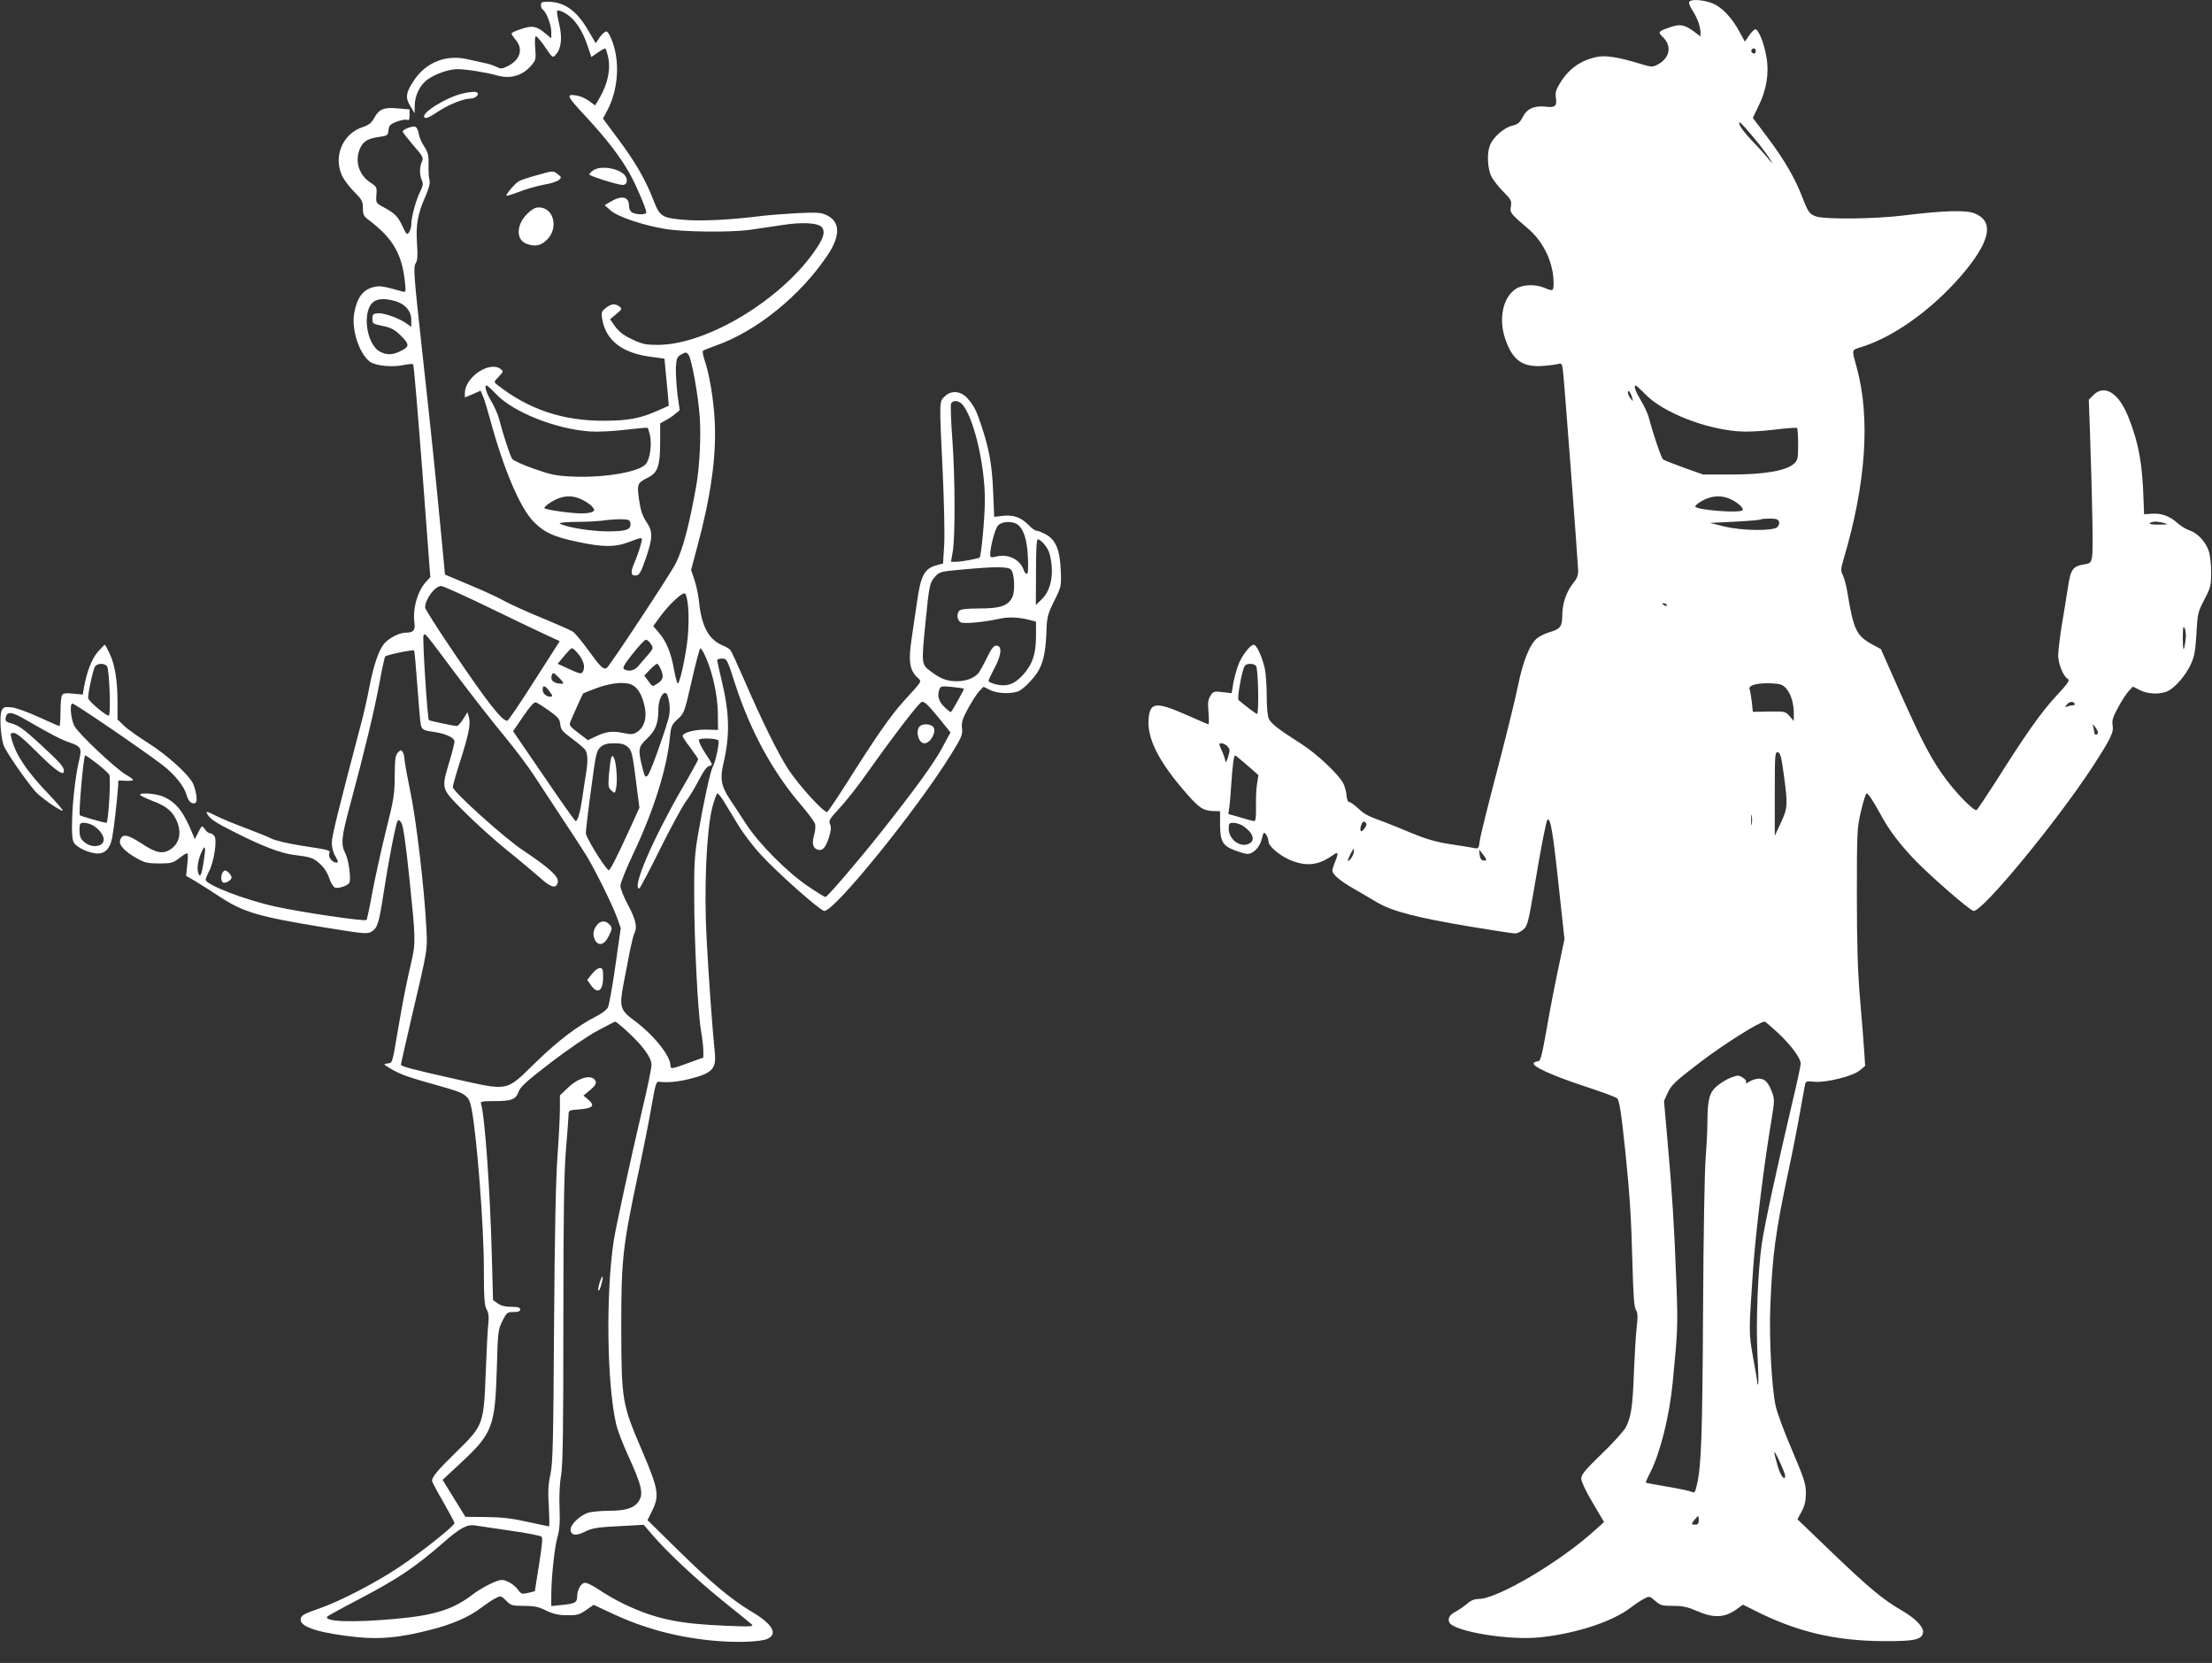
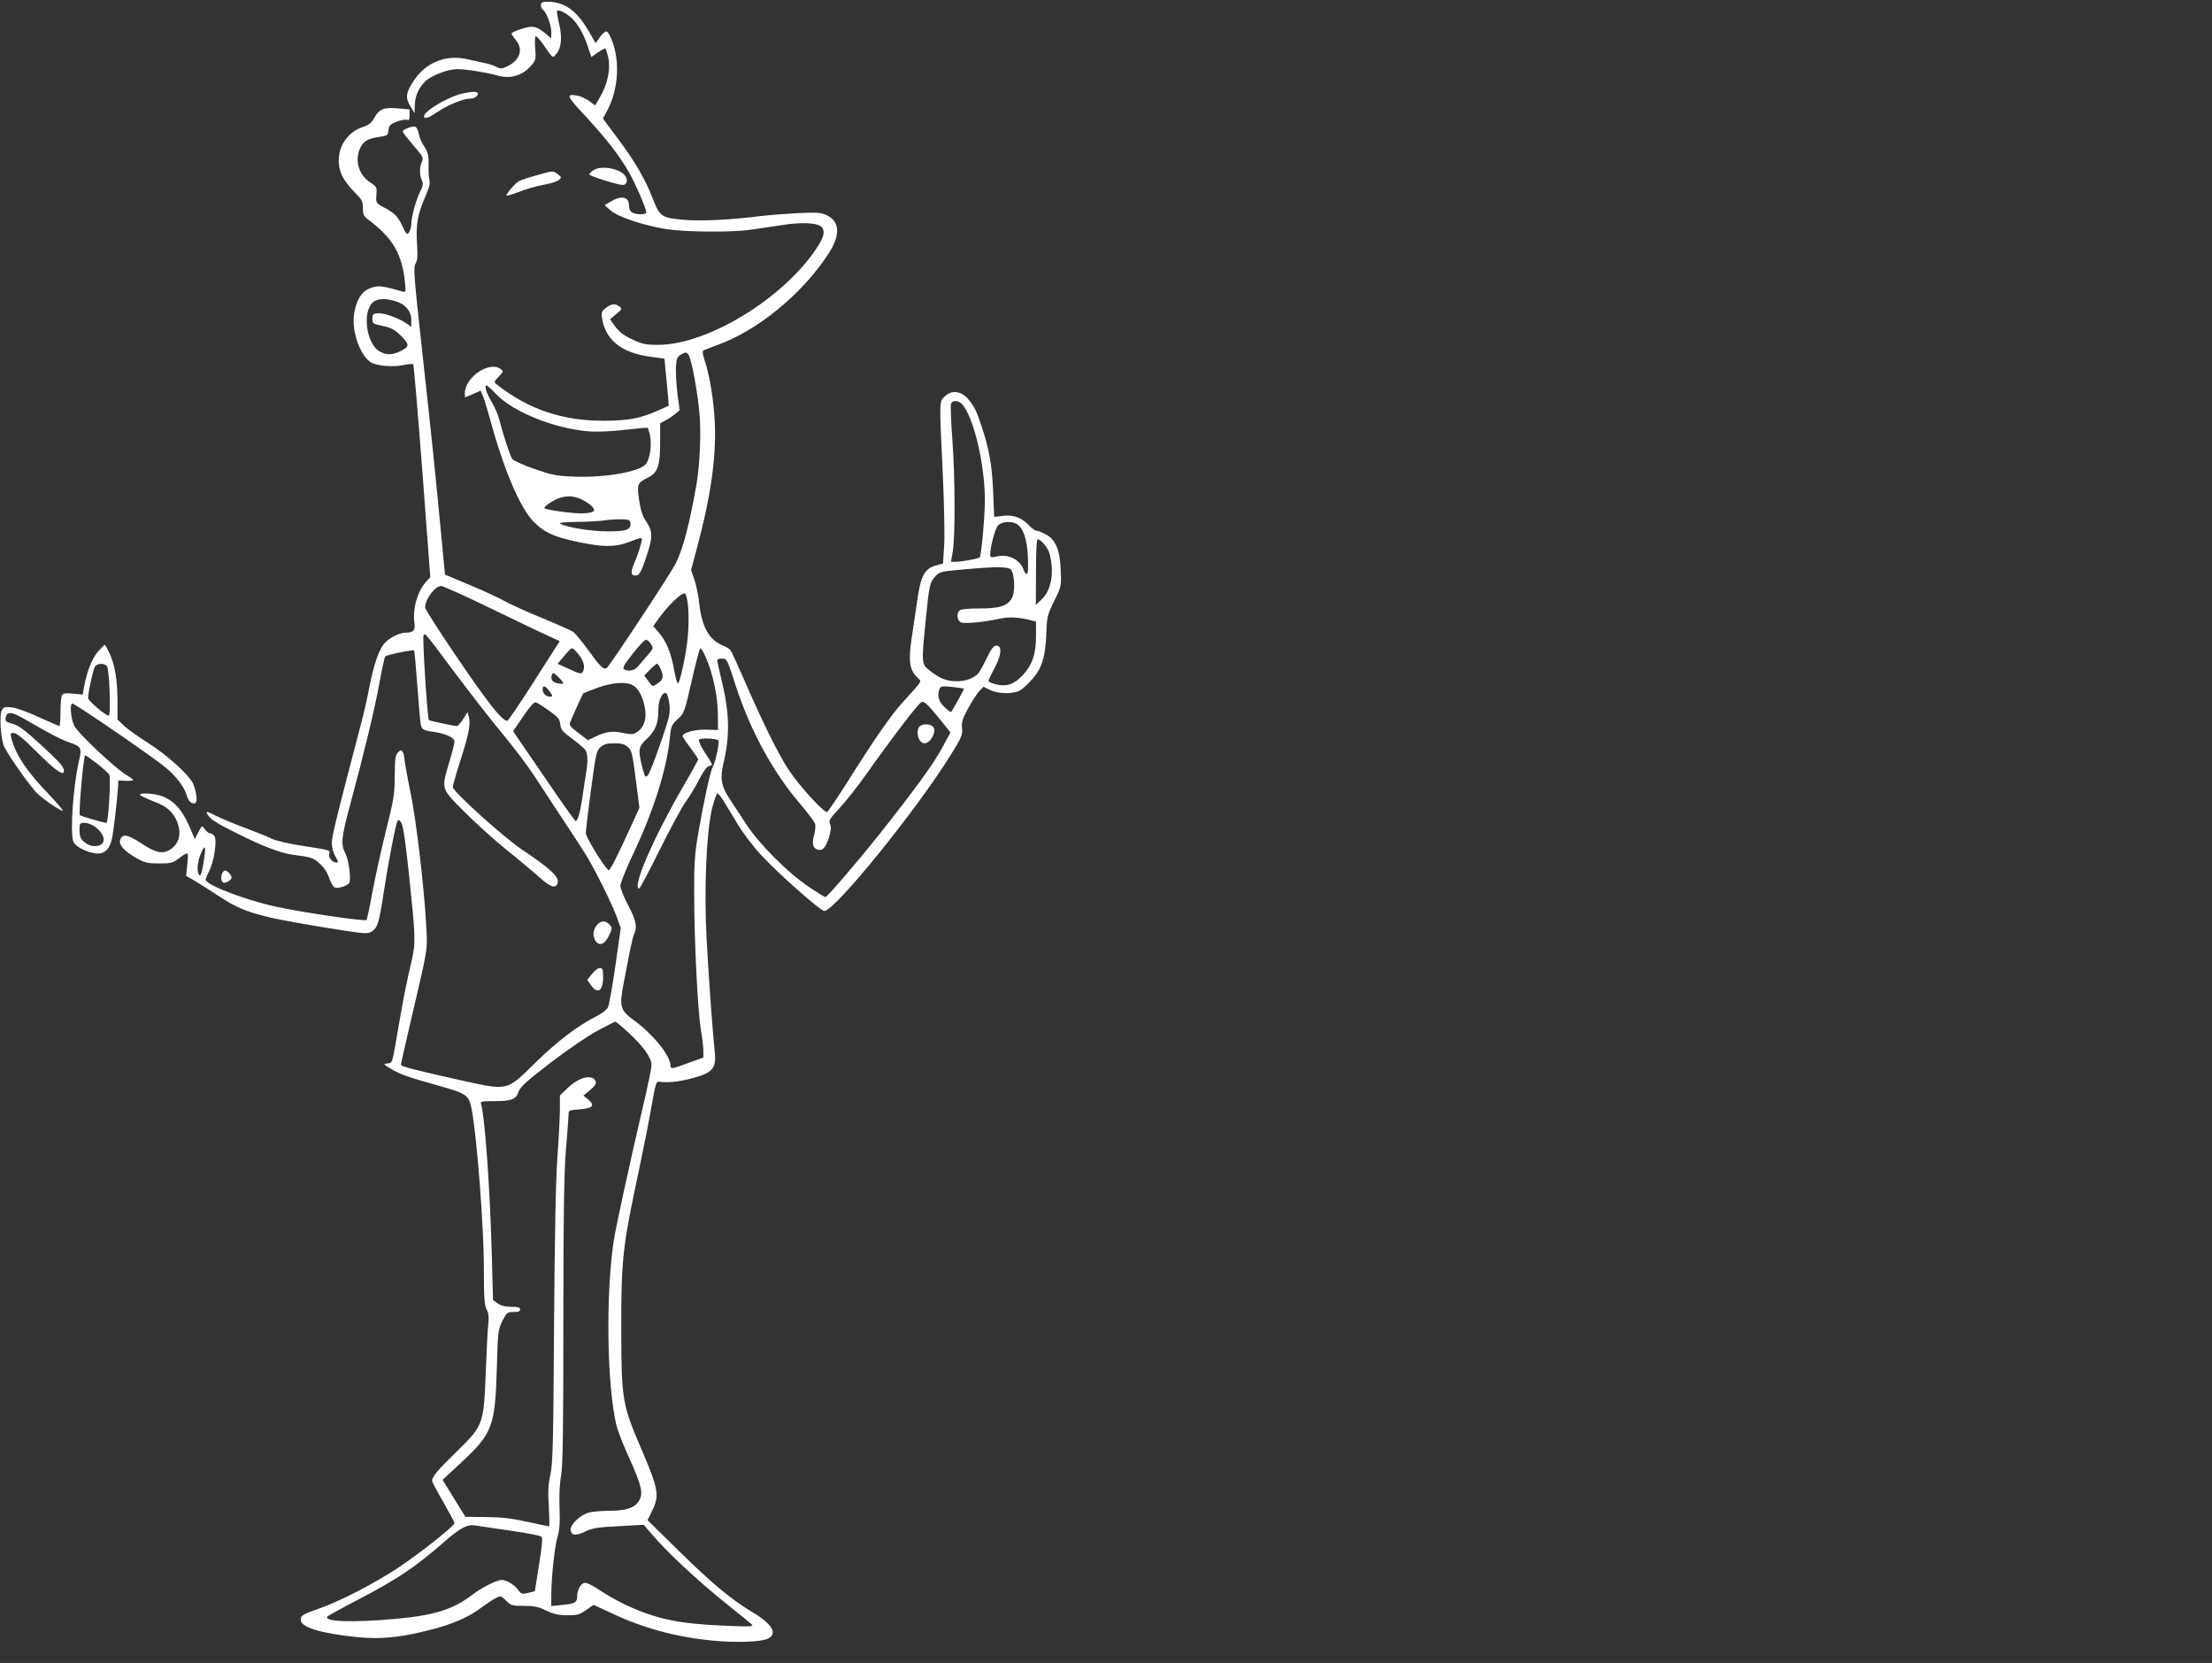
<svg xmlns="http://www.w3.org/2000/svg" version="1.0" width="1280pt" height="962pt" viewBox="0 0 1280 962" preserveAspectRatio="xMidYMid meet">
  <rect x="0" y="0" width="1280" height="962" fill="#333333" stroke="none" />
  <g transform="translate(0,962) scale(0.1,-0.1)" fill="#ffffff" stroke="none">
-     <path d="M9775 9609 c-4 -5 4 -27 17 -47 29 -43 48 -95 48 -129 l0 -24 -33 25 c-57 43 -84 49 -141 29 -69 -23 -74 -29 -47 -54 59 -55 45 -126 -31 -165 -24 -12 -35 -12 -90 5 -133 41 -210 53 -261 41 -95 -21 -163 -71 -214 -158 -19 -31 -24 -52 -20 -76 8 -50 -3 -60 -59 -53 -67 7 -108 -12 -133 -61 -16 -32 -28 -41 -63 -50 -48 -12 -110 -68 -127 -115 -18 -47 -13 -133 9 -178 11 -21 43 -62 70 -89 44 -44 48 -52 43 -84 -6 -38 -5 -39 103 -132 88 -76 144 -197 144 -311 0 -48 -3 -49 -53 -28 -55 23 -128 19 -167 -7 -74 -50 -99 -173 -60 -288 43 -127 103 -168 229 -156 38 3 76 9 84 12 12 4 17 -4 21 -38 6 -41 84 -1069 88 -1154 1 -33 -5 -49 -31 -81 -38 -48 -61 -117 -61 -188 0 -60 -13 -75 -76 -93 -23 -7 -54 -22 -69 -34 -42 -33 -82 -132 -111 -275 -14 -70 -68 -290 -120 -488 -52 -198 -98 -382 -101 -408 -6 -45 -7 -48 -32 -43 -14 3 -75 13 -136 22 -84 13 -138 28 -230 66 -66 27 -133 55 -150 61 -98 35 -120 46 -155 80 -22 20 -45 37 -52 37 -8 0 -14 15 -16 36 -1 20 -9 51 -18 70 -25 52 -154 174 -249 234 -126 80 -168 113 -182 140 -8 15 -13 67 -13 132 0 59 -5 131 -11 160 -15 67 -47 138 -64 138 -19 0 -65 -57 -86 -108 -10 -24 -24 -72 -31 -107 l-11 -65 -53 6 c-48 6 -53 5 -69 -20 -14 -22 -17 -40 -12 -96 3 -39 3 -70 0 -70 -3 0 -57 23 -120 51 -181 80 -216 78 -226 -13 -13 -116 57 -255 223 -443 70 -80 93 -94 149 -97 l41 -1 0 -74 c0 -100 15 -126 85 -152 31 -12 64 -21 74 -21 33 0 71 39 82 86 10 40 13 43 25 27 7 -10 14 -28 14 -40 0 -30 71 -88 137 -113 92 -34 156 -24 241 36 26 20 28 8 7 -43 -8 -19 -15 -42 -15 -50 0 -21 46 -60 125 -105 39 -22 99 -58 135 -79 86 -51 231 -88 535 -139 132 -22 250 -40 262 -40 12 0 34 10 48 23 24 20 29 40 65 252 37 222 67 375 74 382 17 18 32 -68 63 -358 l36 -332 -36 -171 c-20 -94 -51 -253 -68 -354 -28 -156 -35 -182 -50 -182 -10 0 -20 -4 -24 -10 -11 -18 102 -70 285 -131 102 -33 190 -66 197 -72 14 -13 25 -86 48 -307 26 -254 34 -379 41 -640 5 -189 10 -261 20 -277 11 -17 12 -39 5 -100 -5 -43 -12 -159 -16 -257 -7 -200 -16 -262 -46 -321 -11 -22 -74 -92 -140 -155 -96 -93 -119 -121 -119 -143 0 -17 27 -75 66 -140 l66 -112 -49 -44 c-202 -185 -568 -401 -677 -401 -24 0 -46 -9 -68 -29 -18 -15 -47 -35 -64 -44 -34 -17 -47 -38 -38 -61 21 -54 354 -109 536 -87 208 24 407 90 513 170 27 21 63 45 80 53 29 15 31 15 63 -13 29 -26 40 -29 103 -29 57 0 84 -6 142 -31 91 -40 156 -38 221 8 l42 30 60 -30 c249 -127 472 -180 759 -181 173 -1 217 9 223 50 4 31 -41 79 -119 125 -113 65 -193 132 -406 336 l-202 194 25 46 c18 34 24 62 24 106 0 53 -10 83 -80 248 -45 103 -87 218 -95 256 -23 105 -38 389 -31 573 12 301 30 433 106 790 22 102 51 250 65 330 14 80 28 154 30 166 4 19 10 21 54 16 69 -6 223 32 263 66 l31 26 -6 91 c-3 49 -14 185 -24 300 -13 155 -18 311 -18 595 0 371 1 389 24 488 13 56 28 102 32 102 10 0 38 -42 82 -123 48 -88 102 -160 185 -249 89 -95 333 -308 353 -308 54 0 478 514 685 830 109 168 126 203 119 244 -5 26 1 47 31 102 20 38 48 81 62 96 l24 26 40 -20 c48 -25 122 -27 166 -4 42 22 101 91 130 154 20 45 26 77 32 176 6 115 8 125 45 196 37 70 40 81 40 160 0 47 -6 102 -14 123 -18 53 -65 103 -109 118 -20 6 -53 26 -73 44 -44 40 -92 57 -149 53 l-43 -3 -3 80 c-7 215 -27 326 -85 475 -56 146 -140 200 -206 134 l-26 -26 7 -192 c14 -419 19 -684 12 -718 -6 -33 -10 -37 -46 -43 -66 -11 -78 -28 -94 -135 -8 -52 -24 -152 -36 -221 -11 -70 -20 -147 -20 -170 0 -50 30 -122 55 -136 14 -8 4 -24 -70 -103 -88 -97 -167 -208 -344 -488 -57 -89 -108 -165 -113 -168 -13 -9 -107 85 -172 171 -84 111 -139 214 -265 496 l-117 264 -50 27 c-92 51 -108 83 -144 302 -6 38 -18 82 -26 98 -13 26 -13 35 5 96 129 435 155 815 75 1107 -30 108 -32 99 32 119 199 63 435 239 606 451 139 174 153 278 43 321 -52 20 -177 16 -415 -13 -164 -20 -449 -23 -501 -5 -38 13 -46 24 -80 112 -40 105 -104 216 -195 337 l-91 121 33 69 c46 92 62 191 46 281 -13 81 -46 162 -64 162 -7 0 -24 -16 -37 -36 l-24 -35 -31 57 c-46 85 -105 146 -162 167 -55 19 -119 23 -129 6z m385 -284 c0 -8 -4 -15 -9 -15 -13 0 -22 16 -14 24 11 11 23 6 23 -9z m24 -545 c23 -30 51 -68 61 -85 15 -26 14 -26 -11 5 -15 19 -58 67 -95 105 -37 39 -70 81 -73 95 -6 21 0 17 34 -20 22 -25 60 -70 84 -100z m-660 -1444 c102 -102 336 -195 531 -211 51 -4 127 -1 209 9 72 9 132 13 135 10 3 -3 6 -46 6 -96 0 -84 -2 -91 -26 -112 -46 -40 -172 -61 -359 -61 l-165 0 -110 39 c-60 22 -115 43 -121 48 -11 8 -57 144 -83 243 -6 22 -26 66 -46 99 -32 53 -43 86 -30 86 3 0 30 -24 59 -54z m-80 -16 c7 -24 6 -24 -8 -6 -9 11 -16 27 -16 35 0 21 16 2 24 -29z m564 -585 c43 -18 84 -54 76 -66 -12 -20 -274 1 -274 21 0 11 48 41 79 50 42 13 79 11 119 -5z m286 -132 c4 -9 0 -23 -9 -32 -24 -24 -206 -22 -310 4 l-80 20 144 7 c79 4 146 10 149 13 3 3 27 5 53 5 35 0 49 -4 53 -17z m2246 -16 c0 -1 -24 -2 -54 -2 -53 0 -63 9 -21 17 16 3 75 -9 75 -15z m-2895 -467 c3 -6 -1 -7 -9 -4 -18 7 -21 14 -7 14 6 0 13 -4 16 -10z m3004 -180 c-1 -19 -5 -48 -9 -65 -6 -22 -8 -8 -9 50 0 55 2 75 9 65 5 -8 9 -31 9 -50z m-5381 -172 c13 -13 18 -278 6 -278 -6 0 -68 47 -107 80 -10 9 21 179 36 198 12 15 49 16 65 0z m3068 -131 c28 -32 44 -86 44 -145 l0 -43 -24 28 c-24 27 -27 28 -119 27 l-94 -2 -6 58 c-4 31 -9 64 -13 73 -8 23 45 37 125 34 55 -3 67 -7 87 -30z m1669 -87 c3 -5 0 -10 -9 -10 -8 0 -23 -3 -33 -7 -16 -6 -16 -5 -4 10 15 19 37 22 46 7z m135 -167 c0 -7 -4 -13 -10 -13 -5 0 -10 3 -10 8 0 4 -3 18 -6 32 -6 24 -6 25 9 5 9 -11 17 -26 17 -32z m-5037 -81 c15 -16 15 -23 3 -63 -8 -24 -15 -35 -15 -24 -1 11 -10 39 -21 63 -18 40 -18 42 -1 42 10 0 25 -8 34 -18z m3219 -162 c24 -178 23 -194 -17 -280 l-35 -75 0 243 c0 227 1 243 18 240 14 -3 20 -25 34 -128z m-3105 53 l65 -57 -8 -51 c-5 -27 -7 -87 -6 -132 1 -56 -2 -83 -10 -83 -6 0 -42 9 -80 21 l-70 20 6 42 c3 23 8 83 11 132 7 106 15 165 22 165 3 0 34 -26 70 -57z m2920 -340 c-2 -16 -4 -5 -4 22 0 28 2 40 4 28 2 -13 2 -35 0 -50z m-2230 1 c3 -12 -25 -49 -32 -42 -10 10 7 59 18 55 6 -2 12 -7 14 -13z m-714 -12 c57 -38 73 -83 36 -102 -50 -27 -119 23 -119 86 0 30 3 34 28 34 15 0 39 -8 55 -18z m640 -157 c-5 -22 -33 -57 -33 -41 0 9 29 66 34 66 2 0 1 -11 -1 -25z m767 -38 c0 -5 -8 -7 -17 -5 -12 2 -19 14 -21 33 l-3 30 20 -25 c12 -14 21 -29 21 -33z m1688 -1002 c75 -70 132 -146 132 -178 0 -11 -22 -115 -50 -231 -94 -401 -159 -701 -175 -811 -23 -156 -35 -454 -25 -646 5 -90 6 -166 4 -168 -2 -2 -4 0 -4 5 0 6 -11 72 -25 148 -26 146 -26 149 0 521 16 220 63 603 106 857 18 110 18 119 3 160 -23 59 -42 78 -76 78 -16 0 -41 -8 -55 -17 -15 -10 -24 -13 -20 -6 5 7 -2 19 -18 29 -24 15 -28 15 -69 0 -24 -9 -60 -31 -81 -49 -44 -38 -54 -77 -55 -212 0 -49 -5 -142 -10 -205 -6 -63 -13 -457 -15 -875 -4 -732 -10 -899 -35 -1012 -11 -48 -13 -51 -33 -43 -12 6 -76 19 -141 30 -66 11 -121 21 -122 23 -2 1 10 29 27 62 57 113 109 323 128 515 30 307 31 329 21 590 -12 321 -24 513 -51 813 l-20 228 22 48 c19 43 42 65 190 178 137 104 340 232 370 233 4 0 38 -29 77 -65z m42 -2562 c0 -33 -25 -3 -41 49 -30 103 -29 113 6 39 19 -40 35 -80 35 -88z m-500 -258 c0 -18 -5 -25 -20 -25 -24 0 -25 4 -3 30 22 25 23 25 23 -5z" />
    <path d="M3130 9591 c0 -11 5 -23 11 -27 20 -12 49 -88 49 -127 l0 -39 -32 27 c-53 44 -76 49 -140 28 -32 -10 -58 -22 -58 -27 0 -4 11 -21 25 -38 45 -53 24 -117 -50 -152 -30 -15 -38 -15 -62 -3 -16 8 -44 18 -63 21 -19 4 -65 14 -103 23 -124 29 -240 -16 -310 -120 -49 -72 -53 -102 -22 -152 l24 -40 1 44 c0 60 32 123 78 154 46 31 122 57 168 57 49 0 170 -19 229 -36 79 -23 149 -2 200 58 26 30 27 37 22 100 -3 40 -2 68 4 68 5 0 22 -19 39 -42 62 -90 57 -86 79 -60 30 34 35 98 16 176 -9 37 -14 70 -11 73 11 11 66 -20 96 -54 35 -40 61 -88 84 -160 l18 -53 36 25 c20 14 40 25 44 25 3 0 12 -25 18 -55 14 -66 -4 -151 -48 -227 l-28 -48 -34 25 c-18 14 -48 27 -66 31 -72 13 -68 2 42 -116 122 -131 205 -239 257 -333 37 -65 97 -206 97 -226 0 -14 -55 -14 -81 -1 -12 7 -19 21 -19 39 0 55 -43 63 -111 22 l-30 -18 35 -31 c43 -37 186 -85 318 -107 108 -17 369 -20 485 -5 43 6 122 18 176 26 124 21 224 16 244 -12 18 -25 10 -57 -31 -119 -192 -291 -629 -558 -916 -560 -75 0 -93 4 -152 32 -48 22 -75 43 -98 74 l-30 42 36 30 c34 28 35 31 18 44 -25 19 -47 16 -79 -9 -24 -19 -26 -26 -21 -60 20 -124 111 -198 274 -221 l87 -12 6 -65 c4 -36 9 -97 13 -136 l6 -71 -58 -26 c-104 -47 -176 -61 -317 -61 -239 -1 -438 66 -619 209 -19 15 -19 16 10 46 28 30 28 31 10 45 -65 47 -206 -49 -206 -140 l0 -25 46 19 45 20 15 -35 c8 -19 25 -77 39 -127 79 -292 175 -519 254 -597 61 -62 116 -87 255 -116 140 -30 213 -31 286 -4 98 36 90 37 76 -18 -7 -26 -23 -72 -36 -101 -24 -56 -19 -77 16 -70 14 2 28 29 51 98 41 120 42 154 3 212 -23 34 -33 66 -42 127 -13 92 -10 97 53 129 55 27 69 69 69 200 l0 113 31 17 c18 9 43 26 57 38 l25 21 -13 94 c-6 52 -10 121 -9 154 4 53 7 61 32 75 26 14 29 14 41 -2 18 -24 56 -232 65 -358 8 -108 0 -285 -19 -394 -40 -228 -78 -373 -120 -456 -30 -59 -383 -595 -399 -604 -18 -12 -37 6 -105 100 -37 52 -79 102 -91 110 -13 8 -94 44 -181 80 -86 35 -182 79 -213 96 -31 18 -121 60 -201 93 l-145 61 -17 179 c-38 402 -62 633 -114 1104 -49 445 -53 497 -39 517 11 18 13 42 8 116 -7 109 4 170 48 270 22 50 29 78 24 97 -4 14 -6 55 -5 89 1 54 -3 70 -25 104 -15 22 -29 56 -32 75 -3 19 -12 37 -20 40 -16 6 -73 -16 -73 -28 0 -4 28 -40 61 -79 57 -65 61 -73 50 -96 -14 -32 -14 -76 0 -107 9 -19 7 -32 -9 -64 -24 -46 -52 -149 -52 -190 0 -16 -6 -37 -13 -47 -12 -16 -15 -13 -37 33 -27 59 -44 76 -108 111 -47 25 -47 26 -44 72 4 45 2 48 -36 73 -67 44 -91 127 -57 200 19 39 45 54 110 63 47 7 50 9 53 39 3 27 9 34 47 49 24 9 51 14 60 11 12 -5 15 1 15 27 l0 33 -67 6 c-81 8 -110 -4 -138 -56 -16 -29 -30 -40 -68 -53 -114 -38 -169 -168 -118 -280 11 -23 42 -65 70 -93 46 -46 51 -56 51 -95 0 -39 4 -47 38 -72 138 -105 190 -197 206 -363 5 -51 4 -53 -17 -47 -105 30 -128 34 -162 26 -63 -14 -98 -59 -115 -149 -18 -95 28 -237 91 -284 33 -24 135 -33 199 -18 25 5 48 7 51 3 4 -4 27 -282 53 -619 l46 -612 -24 -26 c-50 -54 -79 -156 -68 -238 6 -44 -6 -57 -51 -57 -37 0 -100 -33 -126 -66 -30 -38 -58 -120 -82 -241 -11 -59 -31 -148 -44 -198 -144 -546 -175 -674 -175 -711 0 -26 8 -57 21 -78 17 -30 18 -36 6 -36 -24 0 -48 30 -42 51 7 21 13 20 -168 48 -70 11 -144 29 -165 39 -20 11 -89 38 -152 62 -63 23 -141 56 -173 72 -47 24 -56 26 -49 11 18 -32 45 -50 177 -116 148 -74 249 -112 321 -122 104 -13 116 -17 154 -51 25 -22 45 -53 55 -84 10 -29 24 -51 34 -55 21 -6 72 11 82 27 12 19 -3 132 -22 170 -28 54 -24 93 27 282 85 315 141 550 169 701 15 83 30 153 34 157 8 10 161 41 167 35 3 -3 11 -95 19 -205 8 -110 17 -212 20 -225 8 -29 15 -33 81 -42 65 -10 114 -33 114 -55 0 -9 -13 -63 -30 -118 -47 -160 -50 -151 90 -291 66 -66 177 -166 248 -223 70 -56 153 -126 186 -155 65 -60 99 -67 104 -23 4 31 -56 84 -203 182 -107 71 -405 339 -405 365 0 8 20 79 45 156 50 158 59 209 48 250 l-8 27 -25 -40 c-14 -22 -30 -40 -37 -40 -17 0 -156 30 -161 34 -9 10 -39 482 -31 491 11 12 -3 29 191 -230 91 -121 216 -281 278 -355 61 -74 137 -175 168 -223 32 -49 104 -159 161 -245 57 -86 122 -185 144 -221 53 -88 149 -281 177 -358 l22 -62 -31 -218 c-17 -120 -37 -229 -43 -241 -7 -13 -35 -35 -63 -49 -109 -55 -225 -142 -355 -269 -177 -172 -150 -166 -475 -94 -241 54 -305 71 -305 81 0 5 27 122 59 261 98 419 95 398 88 532 -11 219 -57 616 -93 789 -19 92 -34 177 -34 190 0 12 -5 29 -10 37 -8 13 -12 13 -27 -3 -15 -15 -18 -36 -19 -135 0 -106 -5 -136 -52 -323 -28 -114 -63 -274 -78 -355 -15 -82 -30 -152 -33 -156 -9 -10 -381 45 -530 78 -176 39 -401 126 -401 155 0 5 9 28 20 49 29 56 48 184 30 204 -7 9 -18 16 -26 16 -7 0 -20 10 -28 22 -18 25 -17 25 -41 -22 l-18 -35 -10 25 c-53 132 -95 187 -171 221 -40 18 -136 26 -136 11 0 -4 33 -20 74 -36 81 -30 116 -61 140 -118 28 -67 14 -128 -38 -162 -45 -29 -85 -20 -168 35 -81 53 -111 58 -123 18 -9 -27 29 -67 98 -105 44 -25 63 -29 128 -29 66 0 80 3 110 26 62 46 60 47 53 -29 l-7 -69 49 -28 c27 -16 95 -59 151 -96 131 -86 224 -113 593 -173 247 -40 256 -41 284 -23 31 21 40 51 66 222 27 176 69 395 80 414 6 11 11 9 23 -10 10 -16 25 -118 46 -320 36 -347 37 -372 12 -481 -29 -123 -47 -216 -76 -383 -37 -217 -33 -203 -63 -207 -26 -3 -25 -4 18 -30 57 -34 100 -49 279 -99 161 -45 174 -54 190 -134 31 -162 71 -681 71 -925 0 -167 3 -211 16 -235 11 -21 14 -44 10 -80 -4 -27 -10 -153 -15 -280 -12 -308 -13 -310 -171 -465 -108 -105 -140 -144 -140 -167 0 -5 29 -60 65 -122 36 -63 65 -117 65 -122 0 -16 -194 -170 -322 -256 -141 -93 -339 -196 -463 -239 -92 -32 -105 -40 -105 -65 0 -43 115 -78 328 -100 133 -13 245 -3 417 41 129 32 229 75 299 129 28 21 65 46 83 55 31 16 32 15 62 -14 27 -28 35 -30 103 -30 59 0 84 -5 128 -27 42 -20 71 -27 122 -27 58 -1 71 3 110 30 l43 30 103 -48 c185 -87 371 -138 586 -159 136 -13 278 -8 319 11 59 29 26 86 -93 156 -117 70 -234 167 -429 359 l-174 171 28 57 c42 86 35 124 -64 355 -111 259 -115 283 -116 697 0 403 7 469 102 914 25 118 58 283 72 365 24 137 28 151 46 148 51 -6 106 -1 178 17 130 33 153 58 143 155 -13 124 -35 428 -47 652 -16 290 -1 626 32 760 12 46 26 84 30 84 5 0 22 -20 37 -45 15 -25 52 -86 82 -135 30 -50 90 -129 135 -177 99 -107 343 -323 365 -323 60 0 531 580 731 902 64 103 70 117 66 155 -4 34 2 54 35 115 22 40 51 85 64 99 l25 26 37 -18 c44 -23 131 -25 171 -5 32 17 94 83 114 123 26 49 38 111 42 212 3 92 6 104 45 184 42 84 42 86 38 179 -4 117 -30 178 -89 208 -21 11 -44 20 -52 20 -7 0 -26 13 -42 30 -44 46 -90 63 -150 56 l-52 -6 -6 143 c-6 152 -22 244 -64 372 -32 99 -45 125 -84 170 -40 45 -96 49 -134 10 -30 -29 -30 -22 -10 -435 8 -171 12 -355 9 -418 l-7 -112 -37 -10 c-71 -19 -92 -58 -114 -215 -8 -55 -22 -150 -31 -211 -19 -126 -12 -178 31 -221 29 -29 39 -12 -79 -142 -71 -78 -159 -204 -326 -469 -57 -89 -108 -165 -114 -169 -16 -9 -159 147 -223 243 -59 89 -153 279 -259 524 -37 85 -72 161 -78 169 -7 8 -28 21 -47 28 -79 33 -121 111 -135 253 -4 36 -15 91 -26 124 l-20 59 35 131 c79 292 112 526 102 726 -6 127 -31 278 -60 360 -8 25 -12 47 -8 51 4 3 36 16 72 29 237 82 495 292 651 527 73 110 71 191 -7 228 -33 16 -55 17 -169 12 -71 -4 -164 -11 -205 -16 -182 -23 -358 -32 -460 -22 -121 11 -133 20 -170 116 -44 114 -105 220 -198 344 l-93 125 24 45 c62 114 75 271 34 391 -13 37 -28 66 -37 68 -8 1 -26 -14 -39 -33 l-24 -35 -43 74 c-68 116 -139 166 -236 166 -31 0 -38 -4 -38 -19z m-846 -1712 c59 -16 96 -58 96 -109 l0 -41 -28 20 c-44 31 -132 62 -166 59 -27 -3 -31 -7 -31 -32 0 -28 3 -30 57 -41 56 -11 79 -25 125 -75 31 -35 29 -47 -17 -70 -47 -24 -81 -25 -120 -5 -82 42 -107 241 -37 290 25 18 67 19 121 4z m590 -542 c100 -103 342 -199 540 -213 48 -3 132 1 206 10 68 8 126 13 128 11 2 -2 8 -21 13 -42 12 -56 0 -141 -25 -169 -40 -45 -243 -79 -420 -71 -97 4 -126 10 -226 45 -63 22 -120 48 -126 57 -12 16 -52 139 -75 228 -6 26 -27 73 -45 104 -31 51 -43 93 -28 93 4 0 30 -24 58 -53z m2691 -53 c67 -68 135 -350 134 -559 0 -100 -21 -320 -30 -330 -8 -7 -106 -25 -139 -25 l-27 0 10 58 c15 85 14 430 -2 648 -8 105 -11 199 -8 208 8 21 41 21 62 0z m-2200 -553 c22 -10 49 -28 60 -40 16 -19 17 -24 5 -31 -8 -6 -37 -10 -64 -10 -65 0 -216 22 -216 31 0 11 50 45 85 57 45 16 85 14 130 -7z m283 -137 c5 -38 -22 -48 -131 -48 -95 0 -239 23 -277 45 -9 5 29 9 95 10 61 0 135 4 165 9 30 4 75 7 100 6 37 -1 45 -4 48 -22z m2233 -4 c39 -21 63 -88 67 -192 3 -65 1 -98 -6 -98 -6 0 -13 9 -17 19 -20 63 -88 98 -157 82 -35 -8 -38 -7 -38 13 1 46 28 147 45 166 20 22 73 27 106 10z m156 -112 c31 -35 40 -58 48 -125 9 -82 -12 -157 -57 -200 l-34 -33 1 190 c0 129 3 190 11 190 6 0 20 -10 31 -22z m-186 -154 c20 -25 24 -125 6 -161 -25 -48 -70 -63 -189 -63 -68 0 -108 -4 -116 -12 -18 -18 -14 -56 7 -68 20 -10 130 0 227 21 50 11 109 9 174 -8 l35 -9 0 -84 c0 -103 -21 -166 -78 -227 -48 -52 -93 -67 -154 -52 -24 6 -43 15 -43 20 0 5 16 39 36 76 40 76 44 128 9 128 -15 0 -29 -18 -55 -72 -19 -39 -41 -79 -49 -88 -26 -29 -72 -46 -126 -46 -57 0 -97 16 -157 63 -45 35 -46 43 -23 273 22 222 25 234 55 268 26 29 31 31 156 42 194 18 269 18 285 -1z m-3002 -228 c152 -74 302 -145 333 -159 l57 -26 -147 -230 c-81 -127 -151 -231 -157 -231 -32 1 -119 113 -318 408 -86 127 -157 239 -157 247 0 49 57 125 93 125 11 0 144 -60 296 -134z m1133 13 c4 -41 3 -119 -2 -173 -11 -113 -49 -282 -59 -269 -4 4 -13 39 -20 76 -16 95 -45 167 -86 214 l-35 41 43 59 c51 68 123 136 140 130 7 -2 15 -35 19 -78z m-216 -214 c16 -24 15 -26 -17 -64 -19 -21 -44 -51 -56 -65 -22 -26 -56 -33 -82 -17 -10 7 1 27 50 89 35 45 70 81 76 81 7 1 20 -10 29 -24z m-429 -47 c40 -45 53 -87 34 -117 -7 -11 -21 -8 -76 18 l-68 31 19 23 c43 52 58 67 64 67 4 0 16 -10 27 -22z m747 -30 c41 -92 69 -225 70 -327 l1 -94 -66 2 c-65 2 -139 -17 -139 -37 0 -5 20 -35 45 -68 24 -32 45 -62 45 -67 0 -4 -43 -83 -97 -175 -168 -292 -288 -572 -244 -572 4 0 58 101 119 225 61 123 129 248 150 277 22 29 56 86 77 127 22 44 44 75 56 78 10 3 19 8 19 11 0 3 -18 34 -41 68 -23 35 -38 68 -34 75 8 11 99 8 112 -4 8 -9 -17 -127 -32 -152 -14 -23 -53 -202 -87 -400 -18 -107 -22 -166 -21 -340 0 -269 21 -676 39 -784 8 -46 14 -101 14 -121 l0 -38 -86 -31 c-97 -36 -104 -36 -104 -16 0 57 -98 179 -212 263 -80 59 -85 78 -59 215 12 61 29 148 37 191 9 44 20 88 25 97 18 35 8 80 -36 162 -25 46 -45 97 -45 113 0 16 36 105 80 197 114 242 191 487 207 667 6 59 10 68 45 100 37 34 39 39 81 223 23 103 46 187 50 187 4 0 19 -24 31 -52z m170 -155 c87 -269 218 -510 380 -698 42 -49 80 -100 83 -113 3 -13 0 -42 -6 -63 -14 -47 -7 -76 20 -84 29 -9 46 10 66 71 12 39 14 59 6 76 -9 20 -3 31 56 94 36 39 104 124 150 190 167 235 312 424 326 424 18 0 35 -17 108 -106 l57 -71 -48 -89 c-47 -89 -166 -252 -364 -501 -129 -162 -300 -361 -311 -362 -5 -1 -50 27 -100 61 -123 83 -287 249 -361 363 -32 50 -74 113 -93 142 -49 73 -57 118 -38 201 40 169 37 294 -10 490 -14 57 -25 108 -25 113 0 5 13 9 28 9 28 0 30 -3 76 -147z m-429 83 c17 -41 12 -59 -20 -80 -31 -20 -27 -21 -54 15 l-23 31 33 34 c18 19 37 34 41 34 5 0 15 -15 23 -34z m-566 -80 c-2 -2 -17 -2 -32 1 -31 6 -43 24 -33 50 6 14 11 12 38 -15 18 -17 30 -33 27 -36z m400 -9 c33 -16 59 -62 72 -128 13 -65 -3 -117 -45 -144 -21 -14 -33 -15 -81 -5 -62 13 -100 8 -161 -22 l-42 -20 -55 42 c-48 36 -55 45 -47 63 14 36 71 161 75 166 3 2 39 16 82 32 84 30 163 37 202 16z m-479 -37 c20 -28 20 -30 3 -30 -24 0 -43 19 -43 42 0 27 16 22 40 -12z m2398 16 c2 -3 -63 -121 -75 -135 -2 -3 -19 11 -38 29 -35 34 -43 66 -28 105 5 15 15 17 72 11 36 -4 67 -8 69 -10z m-1714 -43 c15 -51 15 -93 2 -138 -37 -124 -104 -307 -118 -321 -14 -14 -17 -9 -32 50 -25 101 -22 116 28 163 50 47 66 89 66 172 0 68 40 122 54 74z m-687 -84 c53 -38 62 -49 65 -79 3 -30 12 -42 67 -82 35 -26 70 -56 77 -65 16 -21 17 -70 4 -144 -5 -30 -14 -89 -20 -133 -12 -83 -27 -136 -39 -136 -4 0 -87 117 -184 260 l-178 260 58 85 c38 56 63 84 73 82 9 -2 43 -24 77 -48z m457 -211 c22 -21 26 -39 45 -187 l21 -164 -39 -86 c-97 -212 -133 -283 -141 -275 -36 37 -130 192 -130 214 0 15 13 127 30 251 28 210 31 225 55 247 20 17 38 22 80 22 42 0 59 -5 79 -22z m-2455 -659 c-12 -85 -24 -105 -34 -60 -6 29 5 82 27 124 17 32 19 12 7 -64z m2454 -989 c88 -81 137 -149 137 -190 0 -18 -22 -128 -50 -244 -76 -325 -156 -693 -169 -776 -46 -311 -39 -824 14 -1057 8 -35 38 -114 66 -175 87 -191 96 -234 59 -281 -26 -33 -75 -47 -170 -47 -41 0 -92 -5 -112 -10 -51 -14 -111 -72 -106 -102 4 -32 33 -34 87 -7 38 19 70 24 191 30 l145 8 49 -57 c89 -104 259 -262 411 -385 83 -66 157 -127 165 -134 13 -13 -6 -14 -150 -8 -272 11 -403 38 -586 124 -44 21 -111 59 -147 84 -42 28 -74 43 -86 40 -21 -5 -41 -42 -41 -76 0 -37 -12 -44 -82 -51 l-68 -7 0 58 c0 107 19 280 35 338 13 44 16 84 13 169 -3 68 0 142 9 191 10 63 13 256 13 895 0 629 4 855 15 990 8 96 15 187 15 201 0 25 3 27 60 31 79 6 95 21 56 55 l-30 25 39 32 c27 23 37 38 32 50 -17 44 -96 26 -162 -38 l-45 -43 0 -77 c0 -42 -6 -165 -14 -274 -10 -135 -16 -444 -20 -982 -4 -676 -7 -795 -21 -860 -13 -58 -15 -101 -9 -187 3 -62 4 -113 1 -113 -3 0 -59 12 -124 26 -89 20 -148 27 -239 28 l-121 1 -66 107 -66 107 113 105 c176 165 191 205 201 541 6 211 7 222 32 273 25 49 28 52 65 52 27 0 38 4 38 15 0 11 -12 15 -51 15 -35 0 -60 6 -79 20 l-27 19 -7 258 c-10 377 -40 802 -62 876 -5 15 3 17 75 17 101 0 126 9 142 55 11 29 47 61 186 168 97 74 215 155 270 184 54 29 101 53 104 53 3 0 36 -27 72 -60z m-679 -2885 c93 -13 174 -29 180 -35 7 -7 2 -57 -15 -163 l-24 -152 -39 -10 c-35 -8 -40 -7 -58 18 -22 30 -67 57 -95 57 -28 0 -115 -44 -169 -85 -110 -85 -220 -120 -444 -140 -250 -23 -426 -17 -394 15 5 4 86 49 180 98 229 120 324 184 493 331 95 83 135 104 181 96 19 -3 111 -16 204 -30z" />
    <path d="M5322 5418 c-26 -26 -7 -98 27 -98 36 0 73 69 51 95 -15 18 -61 20 -78 3z" />
-     <path d="M3537 5236 c-4 -9 -9 -51 -13 -94 -6 -70 -4 -79 14 -95 20 -19 21 -19 28 18 8 44 0 146 -13 170 -9 16 -11 16 -16 1z" />
-     <path d="M3470 2200 c-7 -22 -11 -43 -7 -46 3 -3 11 13 17 36 15 55 7 62 -10 10z" />
    <path d="M2676 9079 c-96 -23 -243 -115 -220 -138 8 -9 28 0 75 31 64 43 151 78 194 78 24 0 49 22 38 33 -8 9 -38 7 -87 -4z" />
    <path d="M3432 8634 c-12 -8 -22 -19 -22 -23 0 -9 165 -61 193 -61 23 0 31 23 18 48 -25 46 -143 69 -189 36z" />
    <path d="M3105 8606 c-44 -12 -90 -27 -102 -34 -21 -11 -73 -72 -73 -84 0 -3 33 7 73 22 40 16 104 34 142 41 39 6 78 19 88 27 17 15 17 17 -5 34 -28 21 -25 22 -123 -6z" />
-     <path d="M3050 8382 c-63 -62 -65 -149 -4 -172 49 -19 84 -12 120 24 68 68 38 186 -48 186 -22 0 -41 -11 -68 -38z" />
    <path d="M565 5848 c-35 -41 -65 -121 -80 -210 l-6 -36 -55 5 c-42 5 -58 2 -65 -8 -5 -8 -9 -51 -9 -96 0 -46 -3 -83 -6 -83 -4 0 -57 23 -118 51 -63 29 -131 54 -158 57 -40 4 -48 2 -58 -18 -13 -25 -8 -139 10 -199 9 -32 126 -202 185 -270 30 -34 139 -111 158 -111 5 0 -28 39 -74 88 -133 137 -201 239 -224 335 -6 23 -4 27 15 27 16 0 59 -36 138 -115 101 -101 152 -137 152 -106 0 25 -21 48 -132 151 -94 87 -130 113 -165 123 -35 9 -43 15 -41 31 7 43 32 42 119 -9 154 -89 204 -114 251 -130 69 -24 73 -32 54 -112 -32 -136 -51 -407 -32 -461 9 -26 68 -59 123 -68 55 -9 88 20 102 89 10 51 28 211 34 292 l2 40 43 -2 c23 -1 42 1 42 5 0 4 -18 17 -39 29 -61 35 -279 240 -301 284 -20 39 -28 129 -11 129 14 0 401 -264 523 -357 69 -53 124 -122 138 -173 10 -37 32 -56 52 -44 13 8 2 76 -17 115 -28 53 -151 163 -255 229 -57 36 -121 81 -142 101 l-38 37 0 98 c0 125 -14 215 -45 282 -13 28 -26 52 -29 52 -2 0 -21 -19 -41 -42z m54 -82 c14 -17 24 -286 10 -286 -18 0 -119 86 -119 102 0 35 30 171 41 184 15 18 53 18 68 0z m-54 -566 c35 -28 65 -56 68 -63 9 -26 -6 -277 -17 -277 -15 0 -147 38 -154 44 -8 9 21 346 31 346 5 0 37 -23 72 -50z m-22 -358 c59 -40 76 -95 33 -112 -30 -11 -65 -3 -93 23 -17 15 -23 32 -23 64 0 40 2 43 28 43 15 0 39 -8 55 -18z" />
    <path d="M1292 4578 c-14 -14 -16 -54 -2 -63 13 -8 50 13 50 29 0 7 -8 20 -18 29 -14 13 -21 14 -30 5z" />
    <path d="M3458 4273 c-24 -27 -30 -58 -17 -87 19 -41 54 -35 79 14 24 47 25 54 4 74 -20 21 -47 20 -66 -1z" />
    <path d="M3425 3985 l-27 -34 22 -31 c38 -54 70 -33 70 47 0 46 -3 53 -19 53 -11 0 -32 -16 -46 -35z" />
  </g>
</svg>